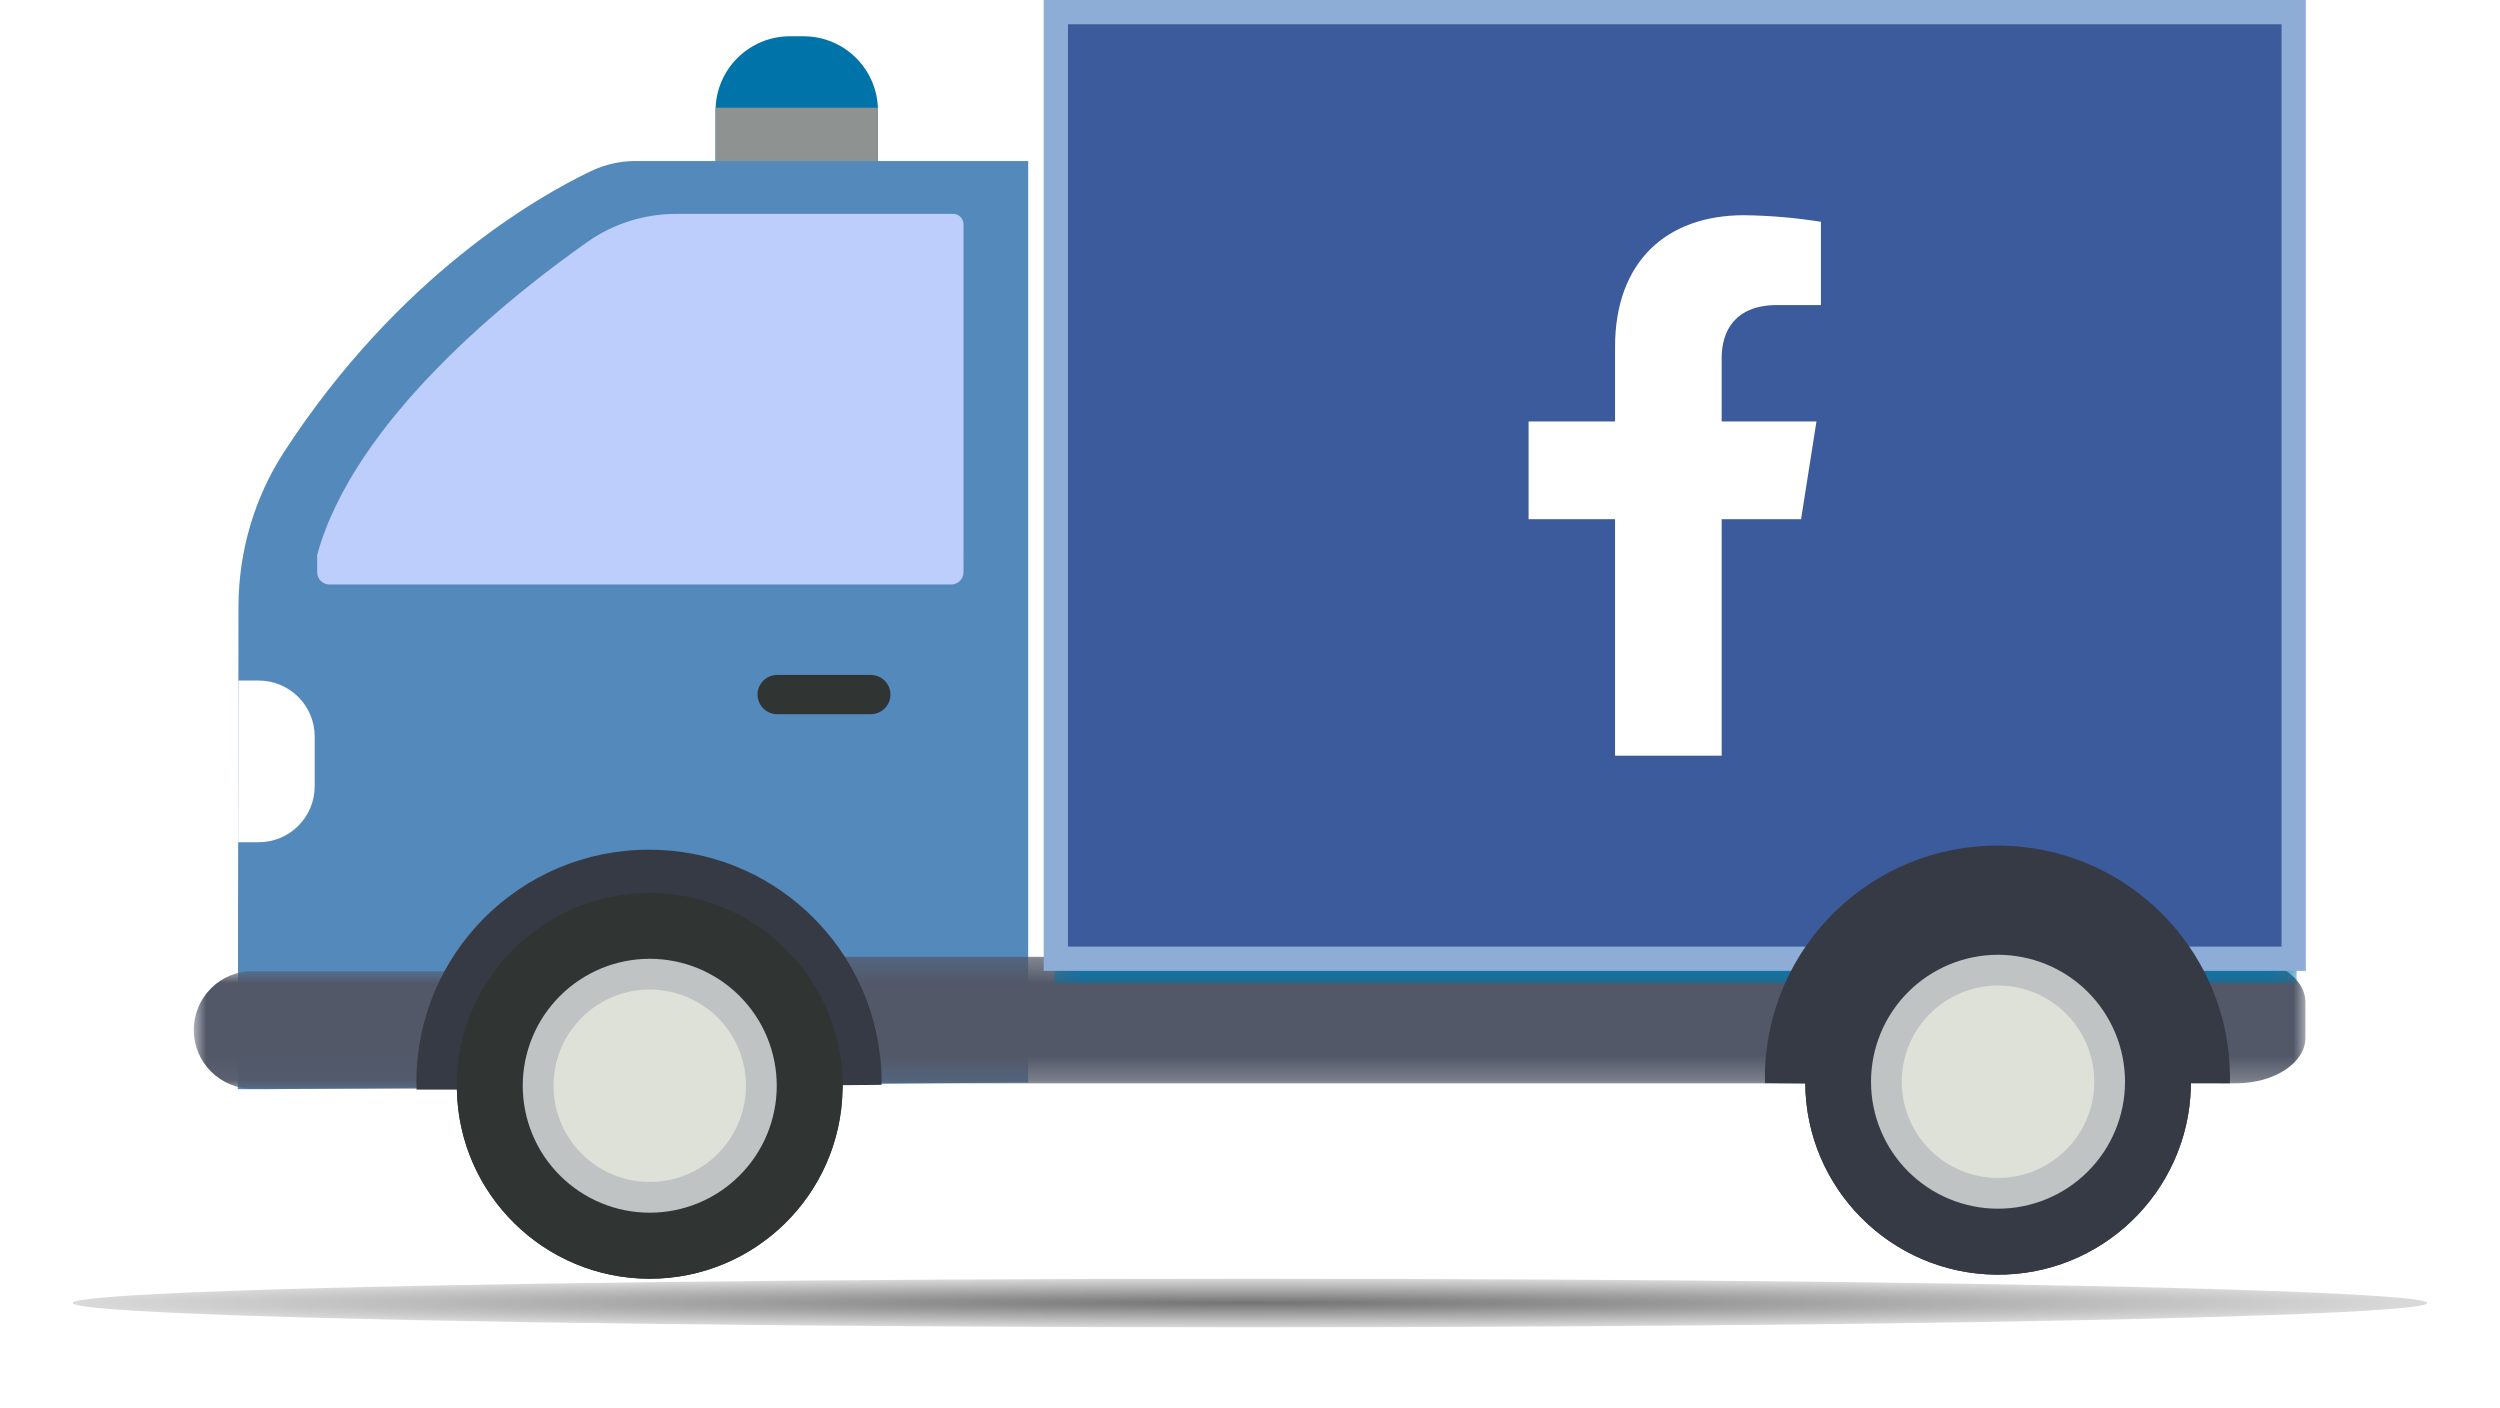
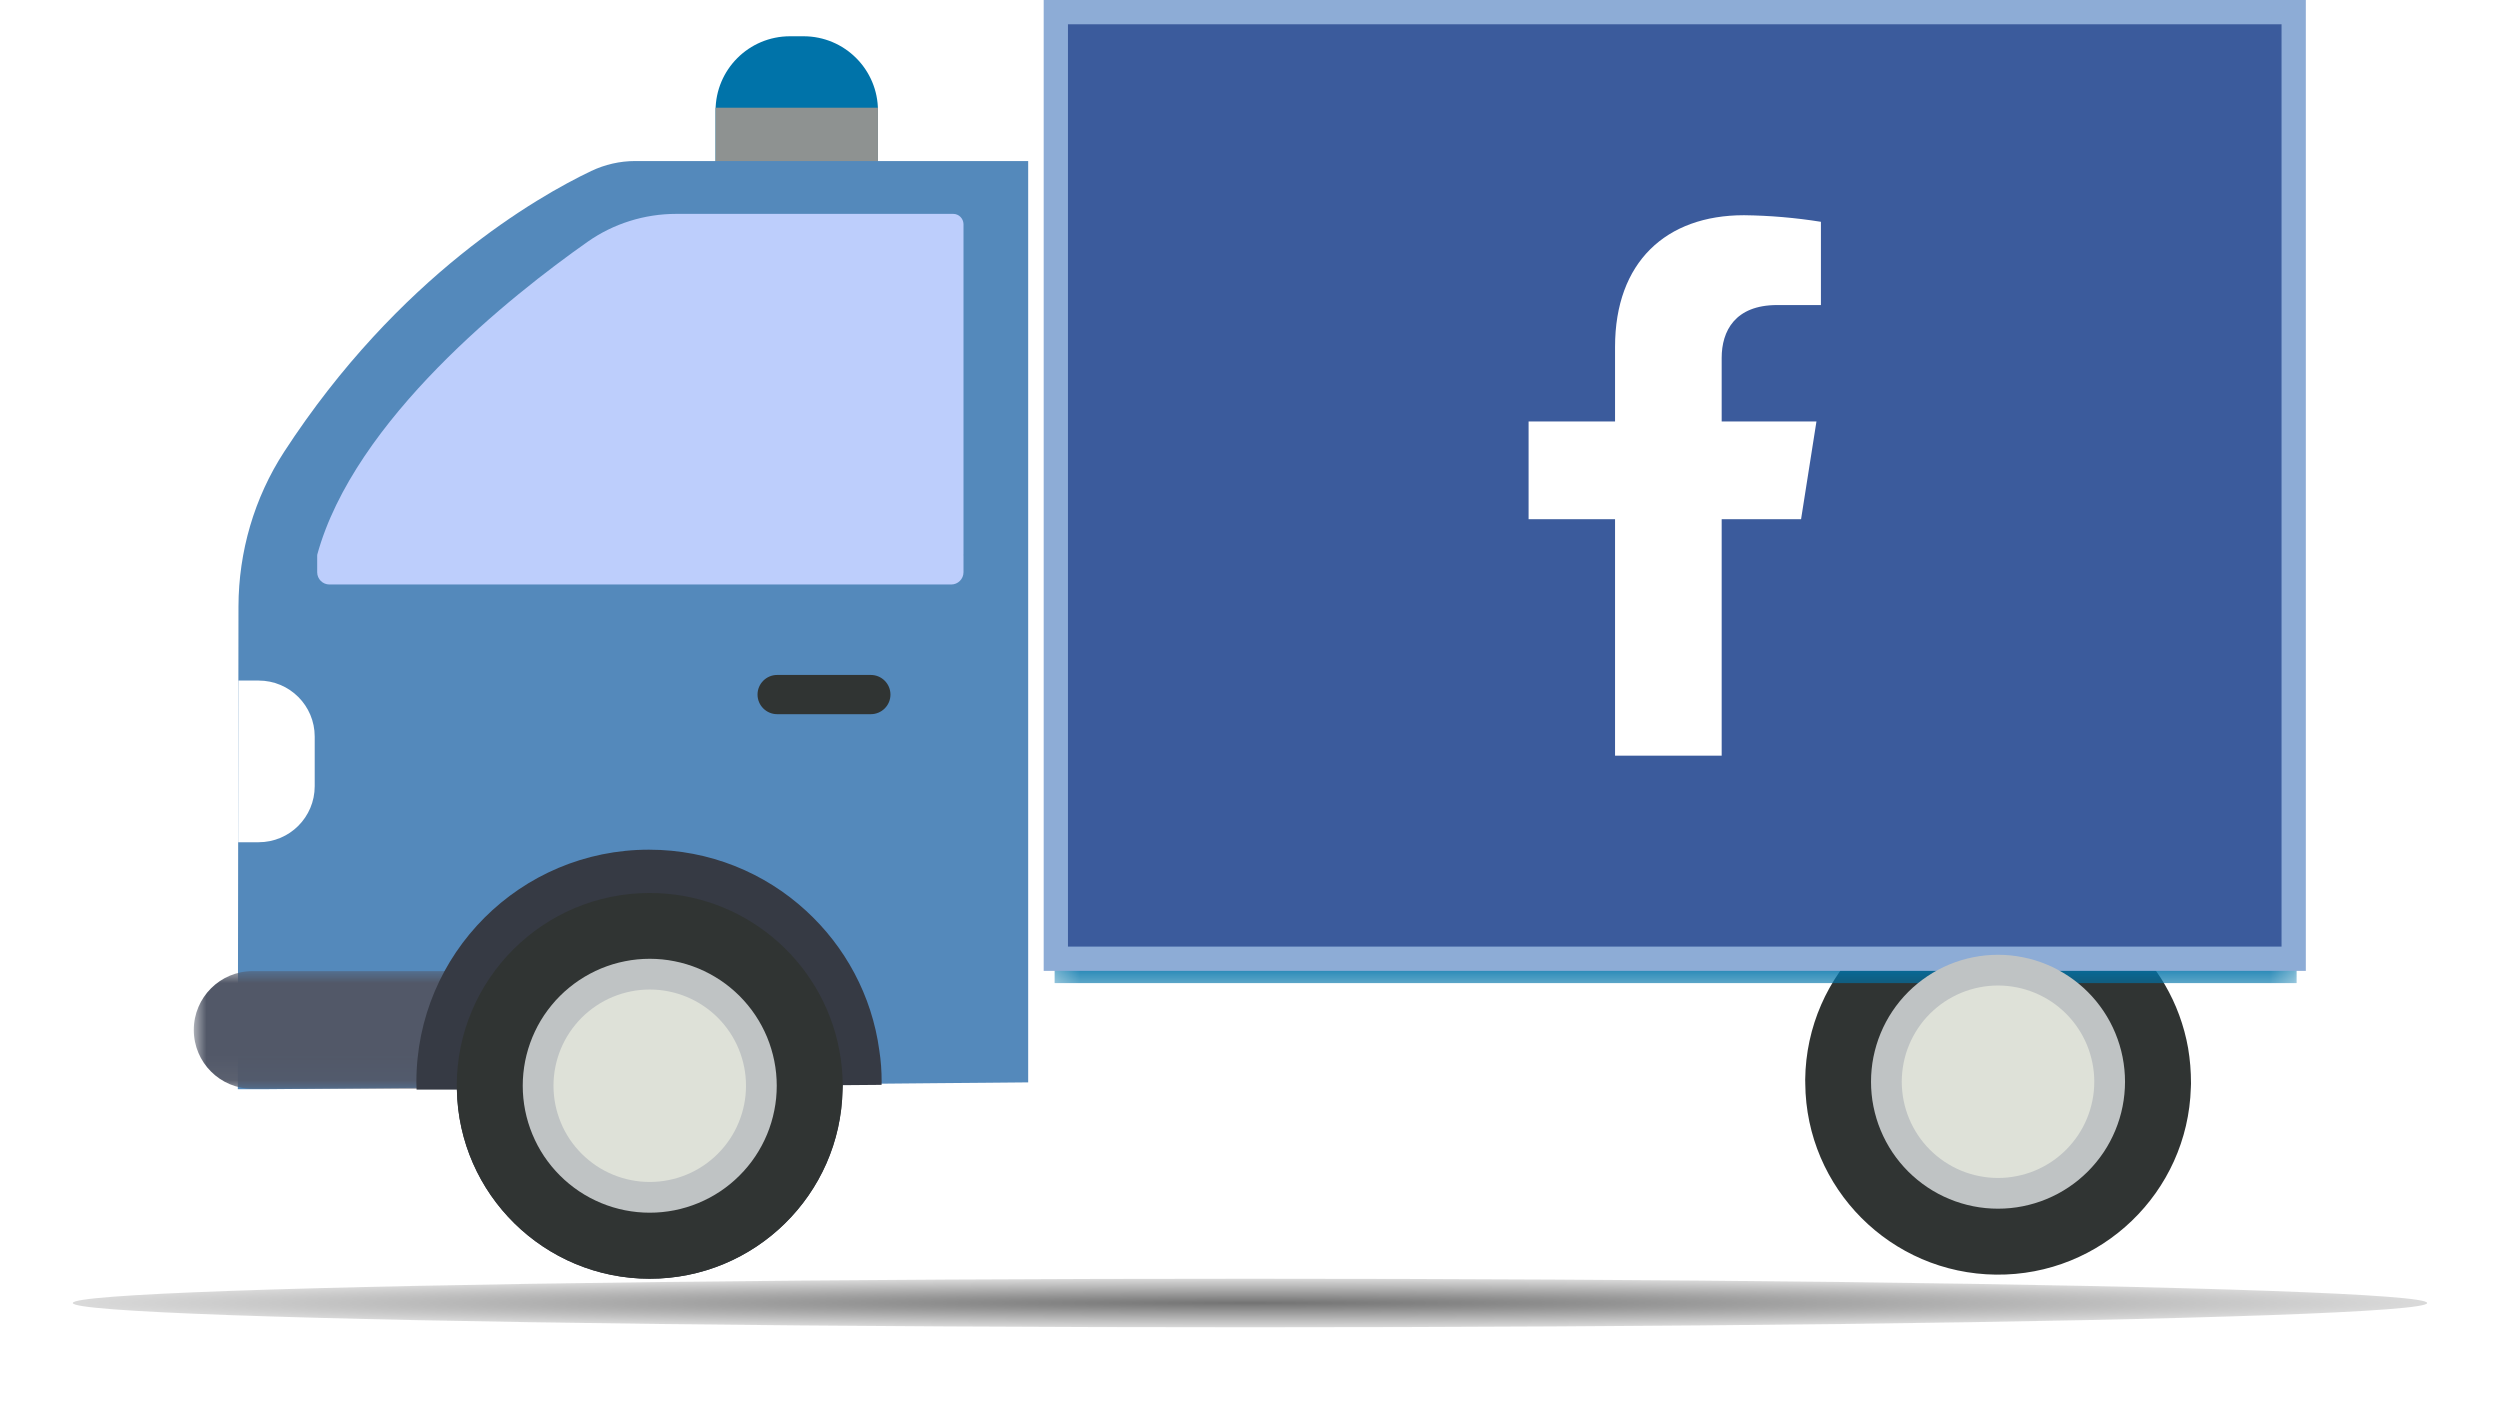
<svg xmlns="http://www.w3.org/2000/svg" width="103" height="58" viewBox="0 0 103 58" fill="none">
  <path d="M90.269 44.627V44.657C90.269 44.709 90.269 44.758 90.263 44.812C90.138 49.125 86.574 52.562 82.236 52.515C77.897 52.469 74.41 48.957 74.377 44.64C74.377 44.63 74.374 44.617 74.377 44.607C74.374 44.567 74.374 44.528 74.374 44.485C74.42 40.095 78.016 36.577 82.407 36.623C84.324 36.642 86.073 37.339 87.435 38.483C88.834 39.657 89.82 41.309 90.15 43.182C90.23 43.651 90.269 44.136 90.269 44.627Z" fill="#303433" />
  <path d="M33.104 16.882H32.55C30.854 16.882 29.481 15.51 29.481 13.815V4.561C29.481 2.866 30.854 1.494 32.55 1.494H33.104C34.8 1.494 36.172 2.866 36.172 4.561V13.815C36.172 15.507 34.8 16.882 33.104 16.882Z" fill="#0073A9" />
  <path d="M29.481 4.438H36.172V19.826H29.481V4.438Z" fill="#8E9291" />
  <path d="M42.361 6.635V44.594L40.62 44.61L38.557 44.627L35.06 44.66L33.43 44.673L23.229 44.765L21.596 44.779L18.105 44.812L15.971 44.831L11.052 44.874H9.798L9.812 34.7L9.821 28.038L9.825 24.985C9.831 22.729 10.474 20.516 11.702 18.622C16.423 11.361 22.144 8.102 24.361 7.044C24.925 6.777 25.542 6.635 26.165 6.635H42.361Z" fill="#5489BB" />
  <mask id="mask0_970_1344" style="mask-type:luminance" maskUnits="userSpaceOnUse" x="8" y="39" width="12" height="6">
    <path d="M8 39.949H19.531V44.948H8V39.949Z" fill="white" />
  </mask>
  <g mask="url(#mask0_970_1344)">
    <path d="M19.531 44.858H10.408C9.069 44.858 7.984 43.773 7.984 42.434C7.984 41.095 9.069 40.01 10.408 40.01H19.531V44.858Z" fill="#525868" />
  </g>
  <path d="M12.966 30.347V32.391C12.966 33.668 11.933 34.7 10.656 34.7H9.812L9.821 28.039H10.656C11.933 28.039 12.966 29.071 12.966 30.347Z" fill="white" />
  <mask id="mask1_970_1344" style="mask-type:luminance" maskUnits="userSpaceOnUse" x="28" y="39" width="67" height="6">
-     <path d="M28.494 39.26H95V44.775H28.494V39.26Z" fill="white" />
-   </mask>
+     </mask>
  <g mask="url(#mask1_970_1344)">
    <path d="M94.984 41.295V42.757C94.984 43.792 93.701 44.633 92.117 44.633H31.372C29.788 44.633 28.505 43.792 28.505 42.757V41.295C28.505 40.26 29.788 39.419 31.372 39.419H92.114C93.701 39.416 94.984 40.257 94.984 41.295Z" fill="#525868" />
  </g>
  <path d="M36.324 44.578C36.324 44.617 36.324 44.657 36.321 44.696L34.717 44.709V44.739C34.717 44.792 34.717 44.841 34.711 44.894C34.631 49.211 31.105 52.684 26.762 52.684C22.424 52.681 18.9 49.204 18.822 44.891H17.162V44.874C17.159 44.775 17.155 44.68 17.155 44.581C17.155 39.291 21.444 35.004 26.74 35.007C29.231 35.007 31.504 35.957 33.206 37.52C34.816 38.994 35.921 41.009 36.228 43.278C36.294 43.697 36.324 44.136 36.324 44.578Z" fill="#363A44" />
  <path d="M34.72 44.71V44.739C34.72 44.792 34.72 44.842 34.714 44.894C34.635 49.211 31.108 52.684 26.766 52.684C22.428 52.681 18.904 49.205 18.825 44.891C18.825 44.881 18.822 44.868 18.825 44.858C18.818 44.819 18.818 44.779 18.818 44.736C18.818 40.347 22.378 36.791 26.769 36.791C28.686 36.791 30.445 37.471 31.817 38.602C33.226 39.763 34.232 41.402 34.582 43.275C34.671 43.733 34.717 44.218 34.72 44.71Z" fill="#303433" />
  <path d="M32.002 44.733C32.002 44.904 31.993 45.075 31.977 45.246C31.96 45.416 31.935 45.585 31.901 45.753C31.868 45.921 31.826 46.087 31.776 46.251C31.727 46.415 31.669 46.576 31.604 46.734C31.538 46.892 31.465 47.047 31.384 47.198C31.303 47.35 31.215 47.496 31.12 47.639C31.025 47.781 30.923 47.919 30.814 48.051C30.705 48.183 30.59 48.31 30.469 48.431C30.348 48.552 30.221 48.667 30.089 48.776C29.957 48.885 29.819 48.986 29.677 49.082C29.534 49.177 29.387 49.265 29.236 49.346C29.085 49.426 28.93 49.499 28.772 49.565C28.613 49.631 28.453 49.688 28.288 49.738C28.125 49.788 27.958 49.829 27.79 49.863C27.622 49.896 27.453 49.921 27.282 49.938C27.112 49.955 26.941 49.963 26.769 49.963C26.598 49.963 26.427 49.955 26.256 49.938C26.086 49.921 25.917 49.896 25.748 49.863C25.58 49.829 25.415 49.788 25.25 49.738C25.087 49.688 24.925 49.631 24.767 49.565C24.609 49.499 24.454 49.426 24.303 49.346C24.151 49.265 24.005 49.177 23.862 49.082C23.72 48.986 23.583 48.885 23.45 48.776C23.317 48.667 23.191 48.552 23.07 48.431C22.948 48.31 22.833 48.183 22.725 48.051C22.616 47.919 22.514 47.781 22.418 47.639C22.323 47.496 22.235 47.35 22.154 47.198C22.074 47.047 22.001 46.892 21.935 46.734C21.87 46.576 21.812 46.415 21.762 46.251C21.712 46.087 21.671 45.921 21.637 45.753C21.604 45.585 21.579 45.416 21.562 45.246C21.545 45.075 21.537 44.904 21.537 44.733C21.537 44.562 21.545 44.391 21.562 44.22C21.579 44.05 21.604 43.88 21.637 43.712C21.671 43.544 21.712 43.379 21.762 43.214C21.812 43.051 21.87 42.889 21.935 42.731C22.001 42.573 22.074 42.419 22.154 42.267C22.235 42.116 22.323 41.969 22.418 41.827C22.514 41.685 22.616 41.547 22.725 41.415C22.833 41.282 22.948 41.155 23.07 41.034C23.191 40.913 23.317 40.798 23.45 40.69C23.583 40.581 23.72 40.479 23.862 40.384C24.005 40.289 24.151 40.201 24.303 40.12C24.454 40.039 24.609 39.966 24.767 39.9C24.925 39.835 25.087 39.777 25.25 39.727C25.415 39.678 25.58 39.636 25.748 39.603C25.917 39.569 26.086 39.544 26.256 39.527C26.427 39.511 26.598 39.502 26.769 39.502C26.941 39.502 27.112 39.511 27.282 39.527C27.453 39.544 27.622 39.569 27.79 39.603C27.958 39.636 28.125 39.678 28.288 39.727C28.453 39.777 28.613 39.835 28.772 39.9C28.93 39.966 29.085 40.039 29.236 40.12C29.387 40.201 29.534 40.289 29.677 40.384C29.819 40.479 29.957 40.581 30.089 40.69C30.221 40.798 30.348 40.913 30.469 41.034C30.59 41.155 30.705 41.282 30.814 41.415C30.923 41.547 31.025 41.685 31.12 41.827C31.215 41.969 31.303 42.116 31.384 42.267C31.465 42.419 31.538 42.573 31.604 42.731C31.669 42.889 31.727 43.051 31.776 43.214C31.826 43.379 31.868 43.544 31.901 43.712C31.935 43.88 31.96 44.05 31.977 44.22C31.993 44.391 32.002 44.562 32.002 44.733Z" fill="#BFC3C4" />
  <path d="M30.735 44.732C30.735 44.862 30.729 44.991 30.716 45.121C30.703 45.25 30.685 45.379 30.659 45.506C30.633 45.633 30.602 45.759 30.564 45.883C30.526 46.007 30.483 46.129 30.433 46.249C30.384 46.37 30.328 46.487 30.267 46.601C30.206 46.716 30.139 46.827 30.067 46.935C29.994 47.043 29.917 47.147 29.835 47.247C29.753 47.347 29.665 47.444 29.574 47.535C29.482 47.627 29.386 47.714 29.285 47.796C29.185 47.879 29.081 47.957 28.972 48.029C28.865 48.101 28.754 48.167 28.639 48.229C28.524 48.29 28.407 48.345 28.287 48.395C28.167 48.445 28.045 48.488 27.921 48.526C27.796 48.563 27.67 48.595 27.543 48.62C27.416 48.645 27.287 48.665 27.158 48.678C27.029 48.69 26.899 48.697 26.769 48.697C26.64 48.697 26.51 48.69 26.381 48.678C26.252 48.665 26.123 48.645 25.996 48.62C25.869 48.595 25.743 48.563 25.618 48.526C25.494 48.488 25.372 48.445 25.252 48.395C25.132 48.345 25.015 48.29 24.9 48.229C24.785 48.167 24.674 48.101 24.566 48.029C24.458 47.957 24.354 47.879 24.254 47.796C24.153 47.714 24.057 47.627 23.965 47.535C23.874 47.444 23.787 47.347 23.704 47.247C23.622 47.147 23.544 47.043 23.472 46.935C23.4 46.827 23.334 46.716 23.272 46.601C23.211 46.487 23.155 46.37 23.106 46.249C23.056 46.129 23.012 46.007 22.975 45.883C22.937 45.759 22.905 45.633 22.88 45.506C22.855 45.379 22.835 45.25 22.823 45.121C22.81 44.991 22.804 44.862 22.804 44.732C22.804 44.602 22.81 44.473 22.823 44.344C22.835 44.215 22.855 44.087 22.88 43.959C22.905 43.832 22.937 43.706 22.975 43.582C23.012 43.458 23.056 43.335 23.106 43.215C23.155 43.095 23.211 42.978 23.272 42.864C23.334 42.749 23.4 42.638 23.472 42.53C23.544 42.422 23.622 42.318 23.704 42.218C23.787 42.117 23.874 42.021 23.965 41.929C24.057 41.838 24.153 41.75 24.254 41.668C24.354 41.586 24.458 41.508 24.566 41.437C24.674 41.364 24.785 41.298 24.9 41.236C25.015 41.175 25.132 41.12 25.252 41.07C25.372 41.02 25.494 40.977 25.618 40.939C25.743 40.901 25.869 40.87 25.996 40.845C26.123 40.819 26.252 40.8 26.381 40.787C26.51 40.775 26.64 40.769 26.769 40.769C26.899 40.769 27.029 40.775 27.158 40.787C27.287 40.8 27.416 40.819 27.543 40.845C27.67 40.87 27.796 40.901 27.921 40.939C28.045 40.977 28.167 41.02 28.287 41.07C28.407 41.12 28.524 41.175 28.639 41.236C28.754 41.298 28.865 41.364 28.972 41.437C29.081 41.508 29.185 41.586 29.285 41.668C29.386 41.75 29.482 41.838 29.574 41.929C29.665 42.021 29.753 42.117 29.835 42.218C29.917 42.318 29.994 42.422 30.067 42.53C30.139 42.638 30.206 42.749 30.267 42.864C30.328 42.978 30.384 43.095 30.433 43.215C30.483 43.335 30.526 43.458 30.564 43.582C30.602 43.706 30.633 43.832 30.659 43.959C30.685 44.087 30.703 44.215 30.716 44.344C30.729 44.473 30.735 44.602 30.735 44.732Z" fill="#DEE1D8" />
  <path d="M39.274 8.812H27.858C26.555 8.812 25.278 9.211 24.213 9.959C21.072 12.169 14.592 17.291 13.068 22.861H13.078C13.075 22.867 13.068 22.874 13.068 22.881V23.576C13.068 23.854 13.292 24.081 13.573 24.081H39.191C39.468 24.081 39.696 23.857 39.696 23.576V22.881C39.696 22.87 39.689 22.867 39.686 22.861H39.696V9.228C39.689 9 39.505 8.812 39.274 8.812Z" fill="#BDCEFC" />
  <mask id="mask2_970_1344" style="mask-type:luminance" maskUnits="userSpaceOnUse" x="43" y="1" width="52" height="40">
    <path d="M43.317 1H94.681V40.639H43.317V1Z" fill="white" />
  </mask>
  <g mask="url(#mask2_970_1344)">
    <path d="M43.45 1.062H94.621V40.504H43.45V1.062Z" fill="#0073A9" />
  </g>
  <path d="M35.878 29.424H32.018C31.573 29.424 31.21 29.061 31.21 28.616C31.21 28.171 31.573 27.808 32.018 27.808H35.878C36.324 27.808 36.687 28.171 36.687 28.616C36.687 29.064 36.324 29.424 35.878 29.424Z" fill="#303433" />
  <rect x="43.5" y="0.5" width="51" height="39" fill="#3B5B9C" />
  <rect x="43.5" y="0.5" width="51" height="39" stroke="#8DACD6" />
  <path d="M74.204 21.391L74.838 17.363H70.933V14.745C70.933 13.644 71.478 12.568 73.222 12.568H75.022V9.138C73.974 8.971 72.914 8.88 71.853 8.867C68.639 8.867 66.54 10.799 66.54 14.292V17.363H62.978V21.391H66.54V31.133H70.933V21.391H74.204Z" fill="white" />
-   <path d="M91.876 44.511C91.876 44.551 91.876 44.591 91.873 44.63L90.269 44.627V44.657C90.269 44.709 90.269 44.758 90.263 44.812C90.138 49.126 86.574 52.562 82.236 52.516C77.897 52.469 74.41 48.957 74.377 44.64L72.718 44.624V44.607C72.718 44.508 72.714 44.413 72.714 44.313C72.77 39.024 77.102 34.782 82.397 34.839C84.889 34.865 87.151 35.838 88.837 37.418C90.431 38.908 91.516 40.937 91.8 43.209C91.853 43.631 91.879 44.07 91.876 44.511Z" fill="#363A44" />
  <path d="M87.551 44.568C87.551 44.739 87.542 44.91 87.525 45.081C87.509 45.251 87.483 45.42 87.45 45.588C87.417 45.756 87.375 45.922 87.325 46.086C87.275 46.25 87.218 46.411 87.152 46.569C87.087 46.727 87.013 46.882 86.933 47.033C86.852 47.185 86.764 47.331 86.669 47.474C86.574 47.616 86.471 47.754 86.363 47.886C86.254 48.018 86.139 48.145 86.018 48.267C85.897 48.387 85.77 48.502 85.638 48.611C85.505 48.72 85.368 48.821 85.225 48.917C85.082 49.012 84.936 49.1 84.785 49.181C84.633 49.262 84.479 49.334 84.32 49.4C84.162 49.466 84.001 49.524 83.837 49.573C83.673 49.623 83.507 49.664 83.338 49.698C83.171 49.731 83.001 49.757 82.831 49.773C82.66 49.79 82.49 49.798 82.318 49.798C82.147 49.798 81.976 49.79 81.805 49.773C81.634 49.757 81.466 49.731 81.297 49.698C81.129 49.664 80.963 49.623 80.799 49.573C80.635 49.524 80.474 49.466 80.316 49.4C80.157 49.334 80.002 49.262 79.852 49.181C79.7 49.1 79.553 49.012 79.411 48.917C79.269 48.821 79.131 48.72 78.999 48.611C78.866 48.502 78.739 48.387 78.618 48.267C78.497 48.145 78.382 48.018 78.273 47.886C78.164 47.754 78.063 47.616 77.967 47.474C77.872 47.331 77.784 47.185 77.703 47.033C77.622 46.882 77.55 46.727 77.484 46.569C77.418 46.411 77.36 46.25 77.311 46.086C77.261 45.922 77.22 45.756 77.186 45.588C77.152 45.42 77.127 45.251 77.111 45.081C77.094 44.91 77.086 44.739 77.086 44.568C77.086 44.397 77.094 44.225 77.111 44.055C77.127 43.885 77.152 43.715 77.186 43.547C77.22 43.379 77.261 43.214 77.311 43.049C77.36 42.886 77.418 42.725 77.484 42.566C77.55 42.408 77.622 42.253 77.703 42.102C77.784 41.951 77.872 41.804 77.967 41.662C78.063 41.52 78.164 41.382 78.273 41.249C78.382 41.117 78.497 40.99 78.618 40.869C78.739 40.748 78.866 40.633 78.999 40.524C79.131 40.416 79.269 40.314 79.411 40.219C79.553 40.124 79.7 40.036 79.852 39.955C80.002 39.874 80.157 39.801 80.316 39.735C80.474 39.67 80.635 39.612 80.799 39.562C80.963 39.513 81.129 39.471 81.297 39.438C81.466 39.405 81.634 39.379 81.805 39.362C81.976 39.346 82.147 39.337 82.318 39.337C82.49 39.337 82.66 39.346 82.831 39.362C83.001 39.379 83.171 39.405 83.338 39.438C83.507 39.471 83.673 39.513 83.837 39.562C84.001 39.612 84.162 39.67 84.32 39.735C84.479 39.801 84.633 39.874 84.785 39.955C84.936 40.036 85.082 40.124 85.225 40.219C85.368 40.314 85.505 40.416 85.638 40.524C85.77 40.633 85.897 40.748 86.018 40.869C86.139 40.99 86.254 41.117 86.363 41.249C86.471 41.382 86.574 41.52 86.669 41.662C86.764 41.804 86.852 41.951 86.933 42.102C87.013 42.253 87.087 42.408 87.152 42.566C87.218 42.725 87.275 42.886 87.325 43.049C87.375 43.214 87.417 43.379 87.45 43.547C87.483 43.715 87.509 43.885 87.525 44.055C87.542 44.225 87.551 44.397 87.551 44.568Z" fill="#BFC3C4" />
  <path d="M86.284 44.567C86.284 44.697 86.278 44.827 86.265 44.956C86.252 45.085 86.233 45.214 86.208 45.341C86.182 45.468 86.151 45.594 86.113 45.718C86.076 45.842 86.032 45.964 85.982 46.084C85.932 46.205 85.877 46.322 85.816 46.436C85.754 46.551 85.688 46.662 85.616 46.77C85.543 46.878 85.466 46.982 85.383 47.082C85.301 47.182 85.215 47.279 85.122 47.371C85.031 47.462 84.934 47.549 84.834 47.632C84.734 47.714 84.629 47.792 84.522 47.864C84.413 47.936 84.302 48.002 84.188 48.064C84.073 48.125 83.956 48.18 83.836 48.23C83.716 48.28 83.594 48.324 83.469 48.361C83.345 48.398 83.219 48.43 83.092 48.455C82.964 48.48 82.836 48.5 82.707 48.513C82.578 48.526 82.448 48.532 82.318 48.532C82.188 48.532 82.059 48.526 81.93 48.513C81.8 48.5 81.672 48.48 81.544 48.455C81.417 48.43 81.291 48.398 81.167 48.361C81.043 48.324 80.921 48.28 80.8 48.23C80.68 48.18 80.563 48.125 80.449 48.064C80.335 48.002 80.223 47.936 80.115 47.864C80.007 47.792 79.903 47.714 79.803 47.632C79.702 47.549 79.606 47.462 79.514 47.371C79.422 47.279 79.335 47.182 79.252 47.082C79.17 46.982 79.093 46.878 79.021 46.77C78.949 46.662 78.882 46.551 78.821 46.436C78.76 46.322 78.704 46.205 78.655 46.084C78.605 45.964 78.561 45.842 78.523 45.718C78.486 45.594 78.454 45.468 78.429 45.341C78.403 45.214 78.385 45.085 78.372 44.956C78.359 44.827 78.352 44.697 78.352 44.567C78.352 44.438 78.359 44.308 78.372 44.179C78.385 44.049 78.403 43.922 78.429 43.794C78.454 43.667 78.486 43.541 78.523 43.416C78.561 43.293 78.605 43.17 78.655 43.05C78.704 42.93 78.76 42.813 78.821 42.699C78.882 42.584 78.949 42.473 79.021 42.365C79.093 42.257 79.17 42.153 79.252 42.052C79.335 41.952 79.422 41.856 79.514 41.764C79.606 41.673 79.702 41.586 79.803 41.503C79.903 41.421 80.007 41.343 80.115 41.271C80.223 41.199 80.335 41.133 80.449 41.072C80.563 41.01 80.68 40.955 80.8 40.905C80.921 40.855 81.043 40.812 81.167 40.774C81.291 40.736 81.417 40.705 81.544 40.68C81.672 40.654 81.8 40.635 81.93 40.622C82.059 40.61 82.188 40.603 82.318 40.603C82.448 40.603 82.578 40.61 82.707 40.622C82.836 40.635 82.964 40.654 83.092 40.68C83.219 40.705 83.345 40.736 83.469 40.774C83.594 40.812 83.716 40.855 83.836 40.905C83.956 40.955 84.073 41.01 84.188 41.072C84.302 41.133 84.413 41.199 84.522 41.271C84.629 41.343 84.734 41.421 84.834 41.503C84.934 41.586 85.031 41.673 85.122 41.764C85.215 41.856 85.301 41.952 85.383 42.052C85.466 42.153 85.543 42.257 85.616 42.365C85.688 42.473 85.754 42.584 85.816 42.699C85.877 42.813 85.932 42.93 85.982 43.05C86.032 43.17 86.076 43.293 86.113 43.416C86.151 43.541 86.182 43.667 86.208 43.794C86.233 43.922 86.252 44.049 86.265 44.179C86.278 44.308 86.284 44.438 86.284 44.567Z" fill="#DEE1D8" />
  <g filter="url(#filter0_f_970_1344)">
    <ellipse cx="51.5" cy="53.684" rx="48.5" ry="1" fill="url(#paint0_radial_970_1344)" />
  </g>
  <defs>
    <filter id="filter0_f_970_1344" x="0.5" y="50.184" width="102" height="7" filterUnits="userSpaceOnUse" color-interpolation-filters="sRGB">
      <feFlood flood-opacity="0" result="BackgroundImageFix" />
      <feBlend mode="normal" in="SourceGraphic" in2="BackgroundImageFix" result="shape" />
      <feGaussianBlur stdDeviation="1.25" result="effect1_foregroundBlur_970_1344" />
    </filter>
    <radialGradient id="paint0_radial_970_1344" cx="0" cy="0" r="1" gradientUnits="userSpaceOnUse" gradientTransform="translate(51.5 53.684) scale(48.5 1)">
      <stop stop-color="#737373" />
      <stop offset="1" stop-color="#D9D9D9" />
    </radialGradient>
  </defs>
</svg>